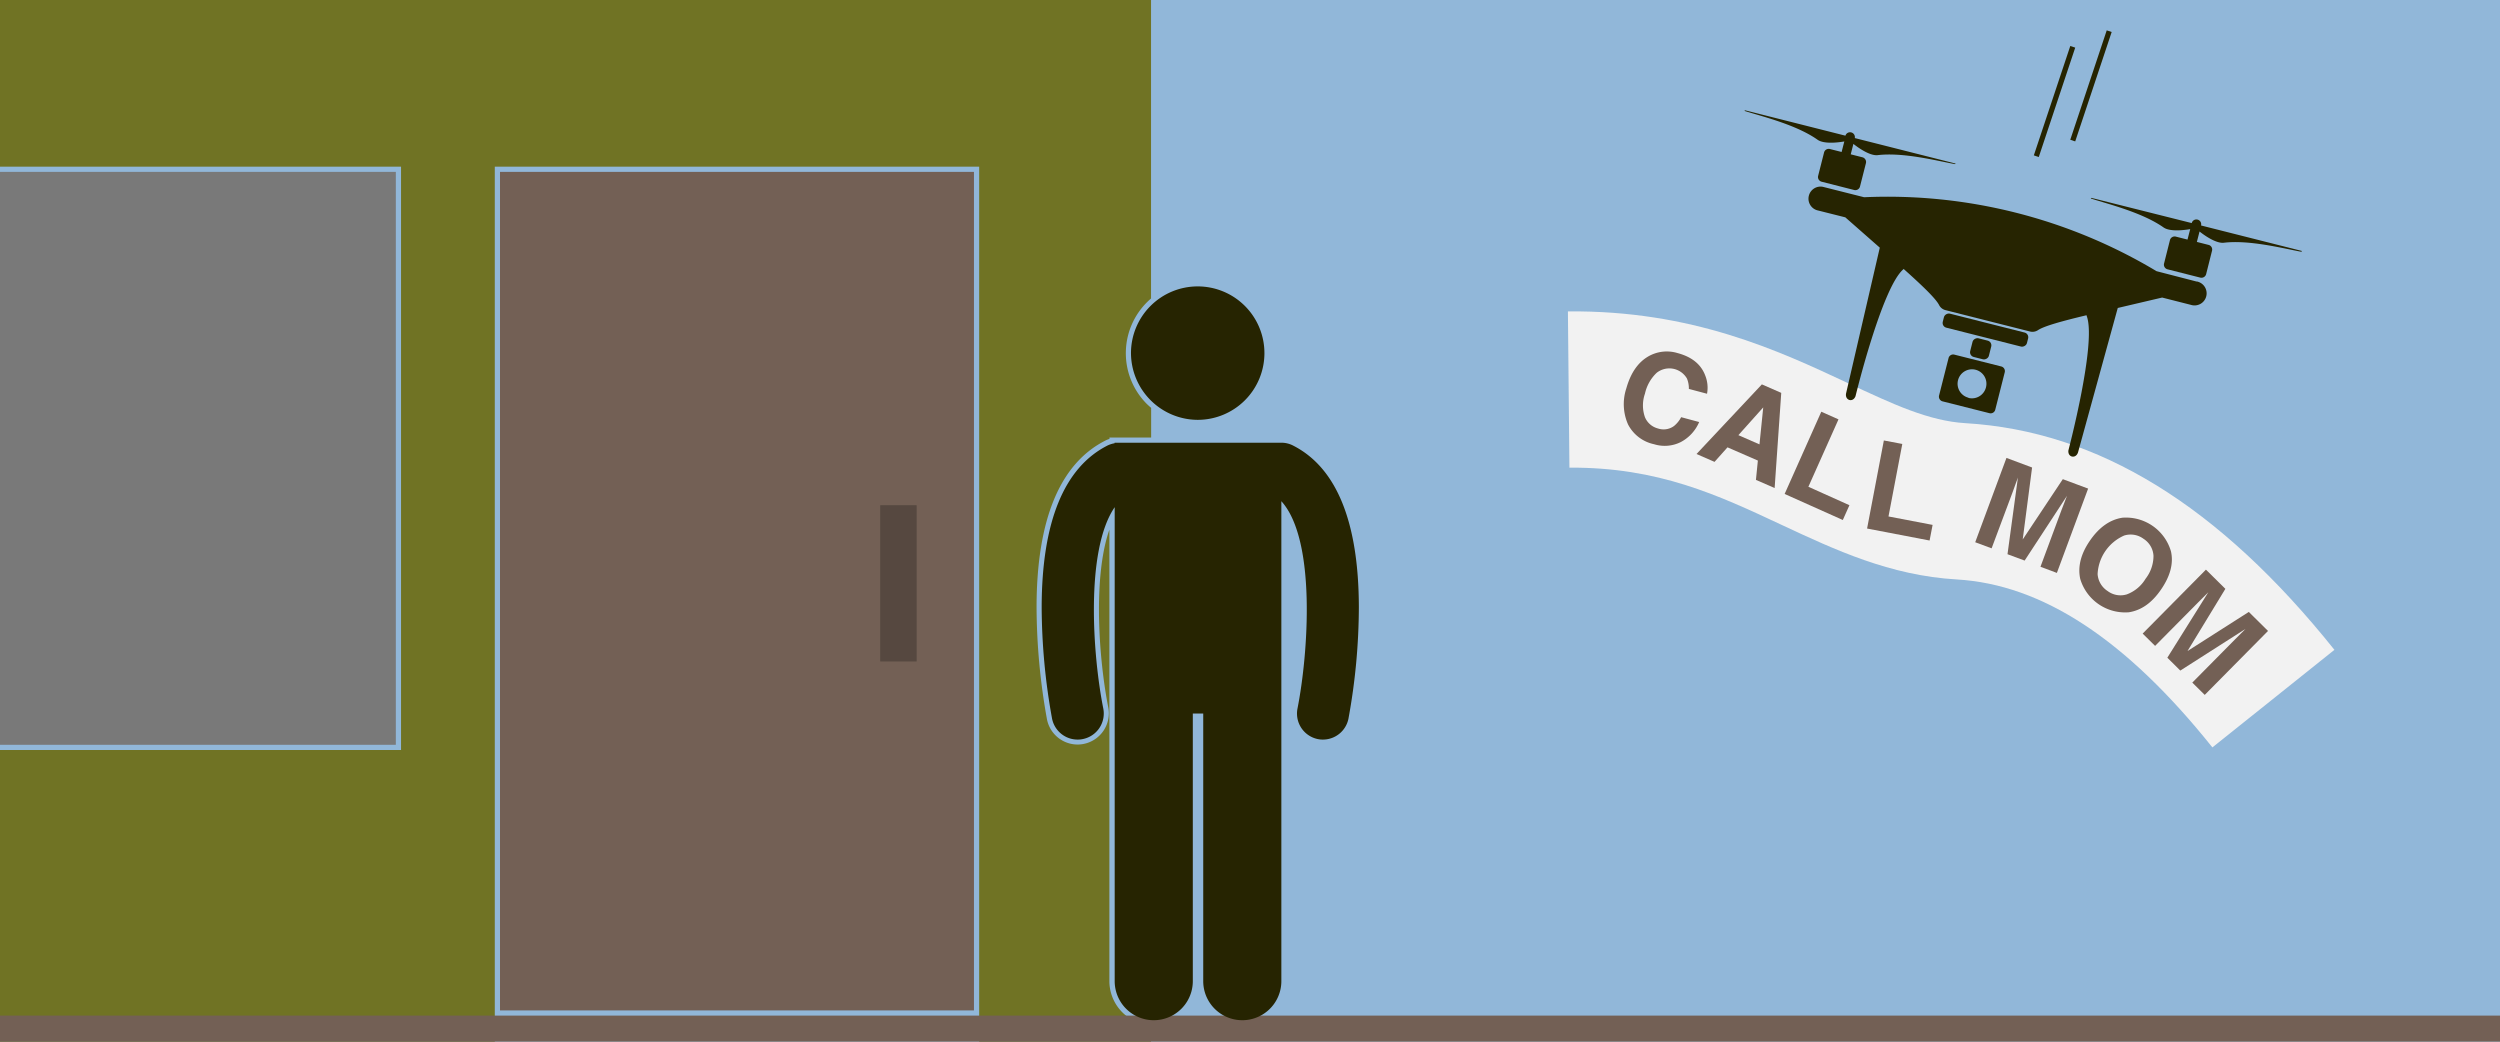
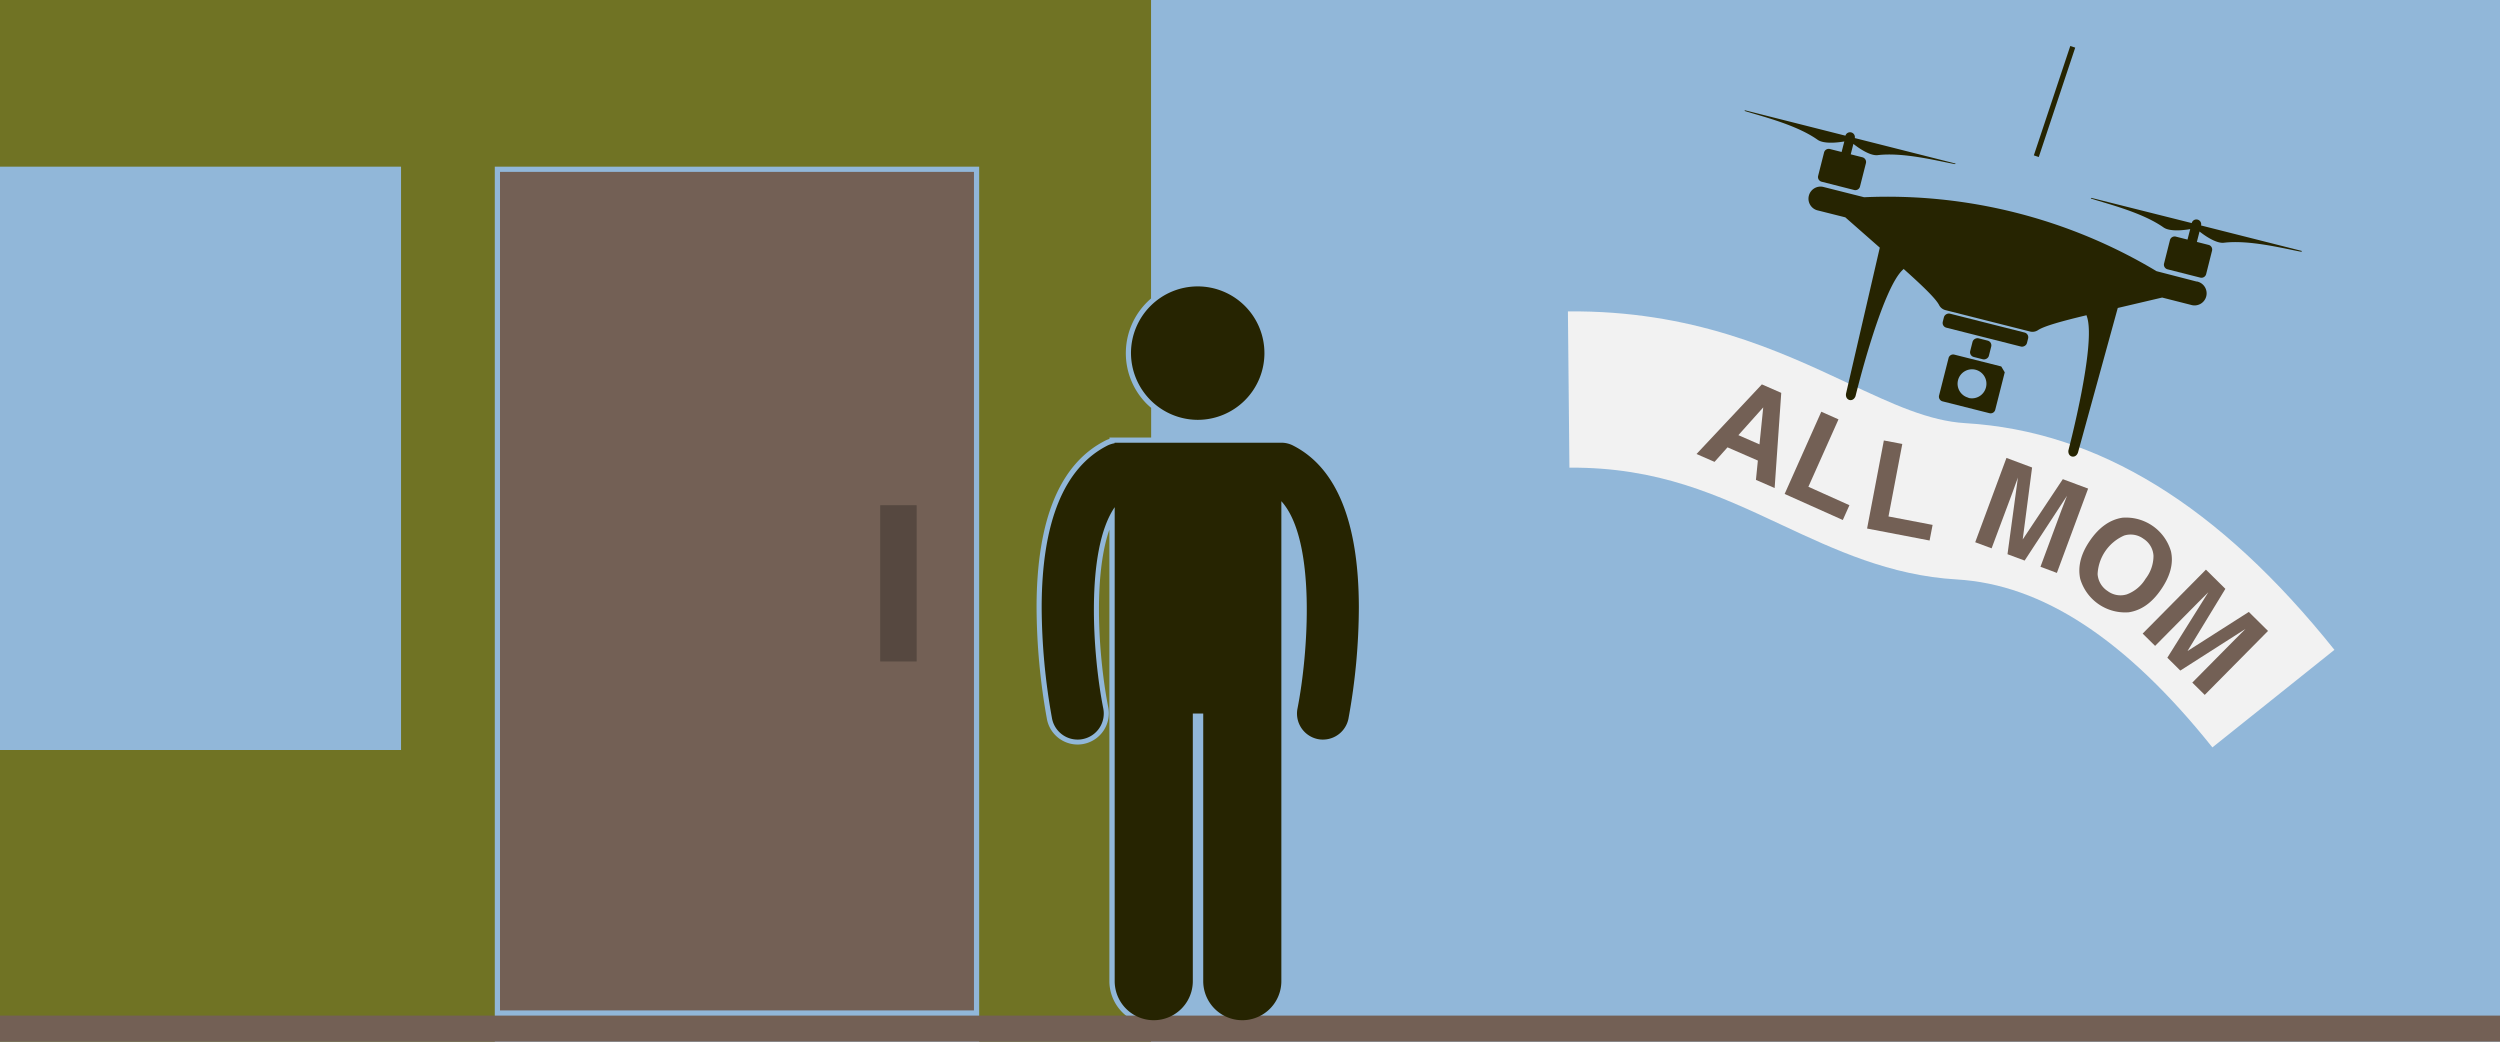
<svg xmlns="http://www.w3.org/2000/svg" viewBox="0 0 480 200">
  <defs>
    <style>.cls-1{fill:#91b7d9;}.cls-2{fill:#707324;}.cls-3{fill:#736055;}.cls-4{fill:#564840;}.cls-5{fill:#797979;}.cls-6{fill:#262401;}.cls-7{fill:#f2f2f2;}</style>
  </defs>
  <title>mobile_notification_device</title>
  <g id="Background">
    <rect class="cls-1" width="480" height="200" />
  </g>
  <g id="Layer_1" data-name="Layer 1">
    <g id="Building">
      <path class="cls-2" d="M213,188.38V101.7c-3.21,9.21-2,25.07-.21,34.13a6,6,0,0,1-4.71,7,5.91,5.91,0,0,1-1.18.12,6,6,0,0,1-5.88-4.83,123.17,123.17,0,0,1-2-21.69c.05-16.7,4.49-27.41,13.19-31.83a4.9,4.9,0,0,1,.81-.33V84h8V78.31c-.28-.24-.56-.49-.83-.75A13.81,13.81,0,0,1,221,57.31V0H0V32H77V144H0v56H95V32h93V200h33v-3.15A8.51,8.51,0,0,1,213,188.38Z" />
      <g id="Door">
        <rect class="cls-3" x="96" y="33" width="91" height="161" />
        <rect class="cls-4" x="169" y="97" width="7" height="30" />
      </g>
-       <rect id="Window" class="cls-5" y="33" width="76" height="110" />
    </g>
    <rect id="Ground" class="cls-3" y="195" width="480" height="5" />
    <g id="Person">
      <path class="cls-6" d="M229.93,80.61a12.81,12.81,0,1,0-12.78-12.84A12.86,12.86,0,0,0,229.93,80.61Z" />
      <path class="cls-6" d="M248.26,85.54A4.92,4.92,0,0,0,246,85v0H214v.11a4.89,4.89,0,0,0-1.36.43c-8.34,4.24-12.59,14.65-12.64,30.95A121.68,121.68,0,0,0,202,138a5,5,0,0,0,4.9,4,4.73,4.73,0,0,0,1-.1,5,5,0,0,0,3.93-5.87c-2-10-3.52-30.31,2.19-38.65v91a7.5,7.5,0,0,0,15,0V137h2v51.38a7.5,7.5,0,0,0,15,0V96.23c6.75,7.44,5.17,29.32,3.1,39.8A5,5,0,0,0,253,141.9a4.57,4.57,0,0,0,1,.1,5,5,0,0,0,4.9-4,120.09,120.09,0,0,0,2-21.48C260.86,100.19,256.61,89.78,248.26,85.54Z" />
    </g>
    <g id="Sign">
      <path id="Paper" class="cls-7" d="M424.78,143.5c-16.59-20.75-32.66-31.3-49.14-32.25-12.77-.75-23.33-5.69-33.54-10.46-12.21-5.72-23.7-11.11-40.77-11l-.29-30c23.85-.23,40.45,7.53,53.78,13.78,8.68,4.06,15.54,7.27,22.56,7.68C402.84,82.78,426,97,448.21,124.77Z" />
      <g id="Call_Mom" data-name="Call Mom">
-         <path class="cls-3" d="M316.41,68.47a7.1,7.1,0,0,1,5.68-.68q4.17,1.11,5.35,4.4a6.29,6.29,0,0,1,.31,3.41l-3.49-.93a4.92,4.92,0,0,0-.37-2,3.91,3.91,0,0,0-5.82-1.08,7.82,7.82,0,0,0-2.24,4,6.8,6.8,0,0,0,0,4.51,3.69,3.69,0,0,0,2.51,2.17,3.37,3.37,0,0,0,3.06-.47,5.37,5.37,0,0,0,1.38-1.7l3.46.93a7.8,7.8,0,0,1-3.48,3.82,6.88,6.88,0,0,1-5.18.44,7.31,7.31,0,0,1-5-3.81,9.65,9.65,0,0,1-.33-6.9C313.07,71.67,314.44,69.64,316.41,68.47Z" />
        <path class="cls-3" d="M338.28,73.8,342,75.43,340.73,93.7l-3.59-1.56.37-3.71-5.83-2.54-2.49,2.79-3.46-1.51Zm-4.51,9.75,4.05,1.77.72-7.1Z" />
        <path class="cls-3" d="M349.69,79.05l3.3,1.47-5.78,12.94L355.09,97l-1.27,2.84-11.17-5Z" />
        <path class="cls-3" d="M361.7,84.57l3.54.67-2.65,13.92,8.47,1.62-.58,3-12-2.3Z" />
        <path class="cls-3" d="M396.06,92l4.86,1.81-6,16.19-3.15-1.18,4.08-11,.51-1.32c.21-.56.38-1,.5-1.3l-8.13,12.43-3.29-1.22,2-14.72q-.18.47-.48,1.32c-.21.57-.37,1-.48,1.33l-4.09,10.94-3.15-1.17,6-16.19,4.92,1.84-1.8,13.82Z" />
        <path class="cls-3" d="M408.71,117.56a9,9,0,0,1-9.31-6.43q-.75-3.54,1.89-7.36t6.22-4.37a9,9,0,0,1,9.31,6.44c.53,2.3-.11,4.74-1.9,7.35S411.08,117.2,408.71,117.56Zm-.36-3.44a7.08,7.08,0,0,0,3.6-3,7.17,7.17,0,0,0,1.52-4.42,4.13,4.13,0,0,0-1.9-3.24,4.17,4.17,0,0,0-3.72-.64,8.52,8.52,0,0,0-5.11,7.4,4.2,4.2,0,0,0,1.91,3.25A4.13,4.13,0,0,0,408.35,114.12Z" />
        <path class="cls-3" d="M431.77,117.49l3.69,3.65-12.15,12.28-2.39-2.36,8.22-8.31,1-1,1-1-12.52,8-2.49-2.47L424,113.71l-1,1-1,1-8.22,8.3-2.39-2.36,12.15-12.28,3.73,3.69L420,125Z" />
      </g>
    </g>
    <g id="Drone">
      <path class="cls-6" d="M421.8,54.07l-7.74-2a100.43,100.43,0,0,0-56.15-14.2l-7.92-2a2.32,2.32,0,0,0-1.14,4.49l5.45,1.37,6.62,5.82-6.46,27.92c-.32,1.39,1.3,1.92,1.8.59,0,0,5.08-20.92,9.21-24.38,0,0,0,0,0-.07,3.69,3.3,6.17,5.69,6.82,6.93a1.89,1.89,0,0,0,1.22,1l16.25,4.11a1.92,1.92,0,0,0,1.53-.26c1.16-.78,4.5-1.71,9.34-2.87a.4.4,0,0,0,0,.11c2,5-3.49,25.82-3.49,25.82-.19,1.41,1.49,1.71,1.86.34l7.61-27.66,8.52-2,5.51,1.4a2.32,2.32,0,1,0,1.13-4.49Z" />
      <path class="cls-6" d="M353.59,29.18l-2.25-.57a.92.92,0,0,0-1.12.67l-1.14,4.49a.93.93,0,0,0,.67,1.12L356,36.48a.92.92,0,0,0,1.12-.67l1.14-4.49a.93.93,0,0,0-.67-1.12l-2.25-.57.51-2c.93.73,3.14,2.31,4.64,2.16,4.9-.59,11.34,1.07,14.85,1.72.15,0,.17-.1,0-.14l-19.22-4.86a.93.93,0,0,0-1.8-.46l-19.22-4.86c-.15,0-.2.09-.05.14C338.5,22.4,345,24,349,26.85c1.25.85,3.95.51,5.11.31Z" />
      <path class="cls-6" d="M441.83,48.15,422.6,43.29a.92.92,0,1,0-1.79-.46L401.58,38c-.14,0-.19.09-.05.14,3.4,1.09,9.86,2.69,13.89,5.54,1.24.85,3.95.51,5.1.31L420,46l-2.24-.57a.93.93,0,0,0-1.13.67l-1.13,4.49a.92.92,0,0,0,.67,1.12l6.28,1.59a.93.93,0,0,0,1.13-.67l1.13-4.49a.91.91,0,0,0-.67-1.12l-2.24-.57.51-2c.92.73,3.14,2.31,4.64,2.16,4.9-.59,11.34,1.07,14.85,1.72C442,48.32,442,48.19,441.83,48.15Z" />
      <rect class="cls-6" x="379.84" y="55.05" width="2.78" height="16.67" rx="0.93" transform="translate(226.3 417.44) rotate(-75.81)" />
      <rect class="cls-6" x="378.47" y="65.12" width="3.7" height="3.7" rx="0.93" transform="translate(222.14 419.27) rotate(-75.81)" />
-       <path class="cls-6" d="M384.24,70.36l-9-2.27a.91.91,0,0,0-1.12.67l-1.82,7.18a.93.93,0,0,0,.67,1.12l9,2.27a.91.91,0,0,0,1.12-.67l1.82-7.18A.92.92,0,0,0,384.24,70.36Zm-6.3,6a2.77,2.77,0,1,1,3.37-2A2.78,2.78,0,0,1,377.94,76.4Z" />
+       <path class="cls-6" d="M384.24,70.36l-9-2.27a.91.91,0,0,0-1.12.67l-1.82,7.18a.93.93,0,0,0,.67,1.12l9,2.27a.91.91,0,0,0,1.12-.67l1.82-7.18Zm-6.3,6a2.77,2.77,0,1,1,3.37-2A2.78,2.78,0,0,1,377.94,76.4Z" />
    </g>
    <g id="Drone_Motion_Lines" data-name="Drone Motion Lines">
-       <rect class="cls-6" x="390.43" y="16" width="22.14" height="1" transform="translate(258.88 392.18) rotate(-71.57)" />
      <rect class="cls-6" x="383.43" y="19" width="22.14" height="1" transform="translate(251.25 387.59) rotate(-71.57)" />
    </g>
  </g>
</svg>